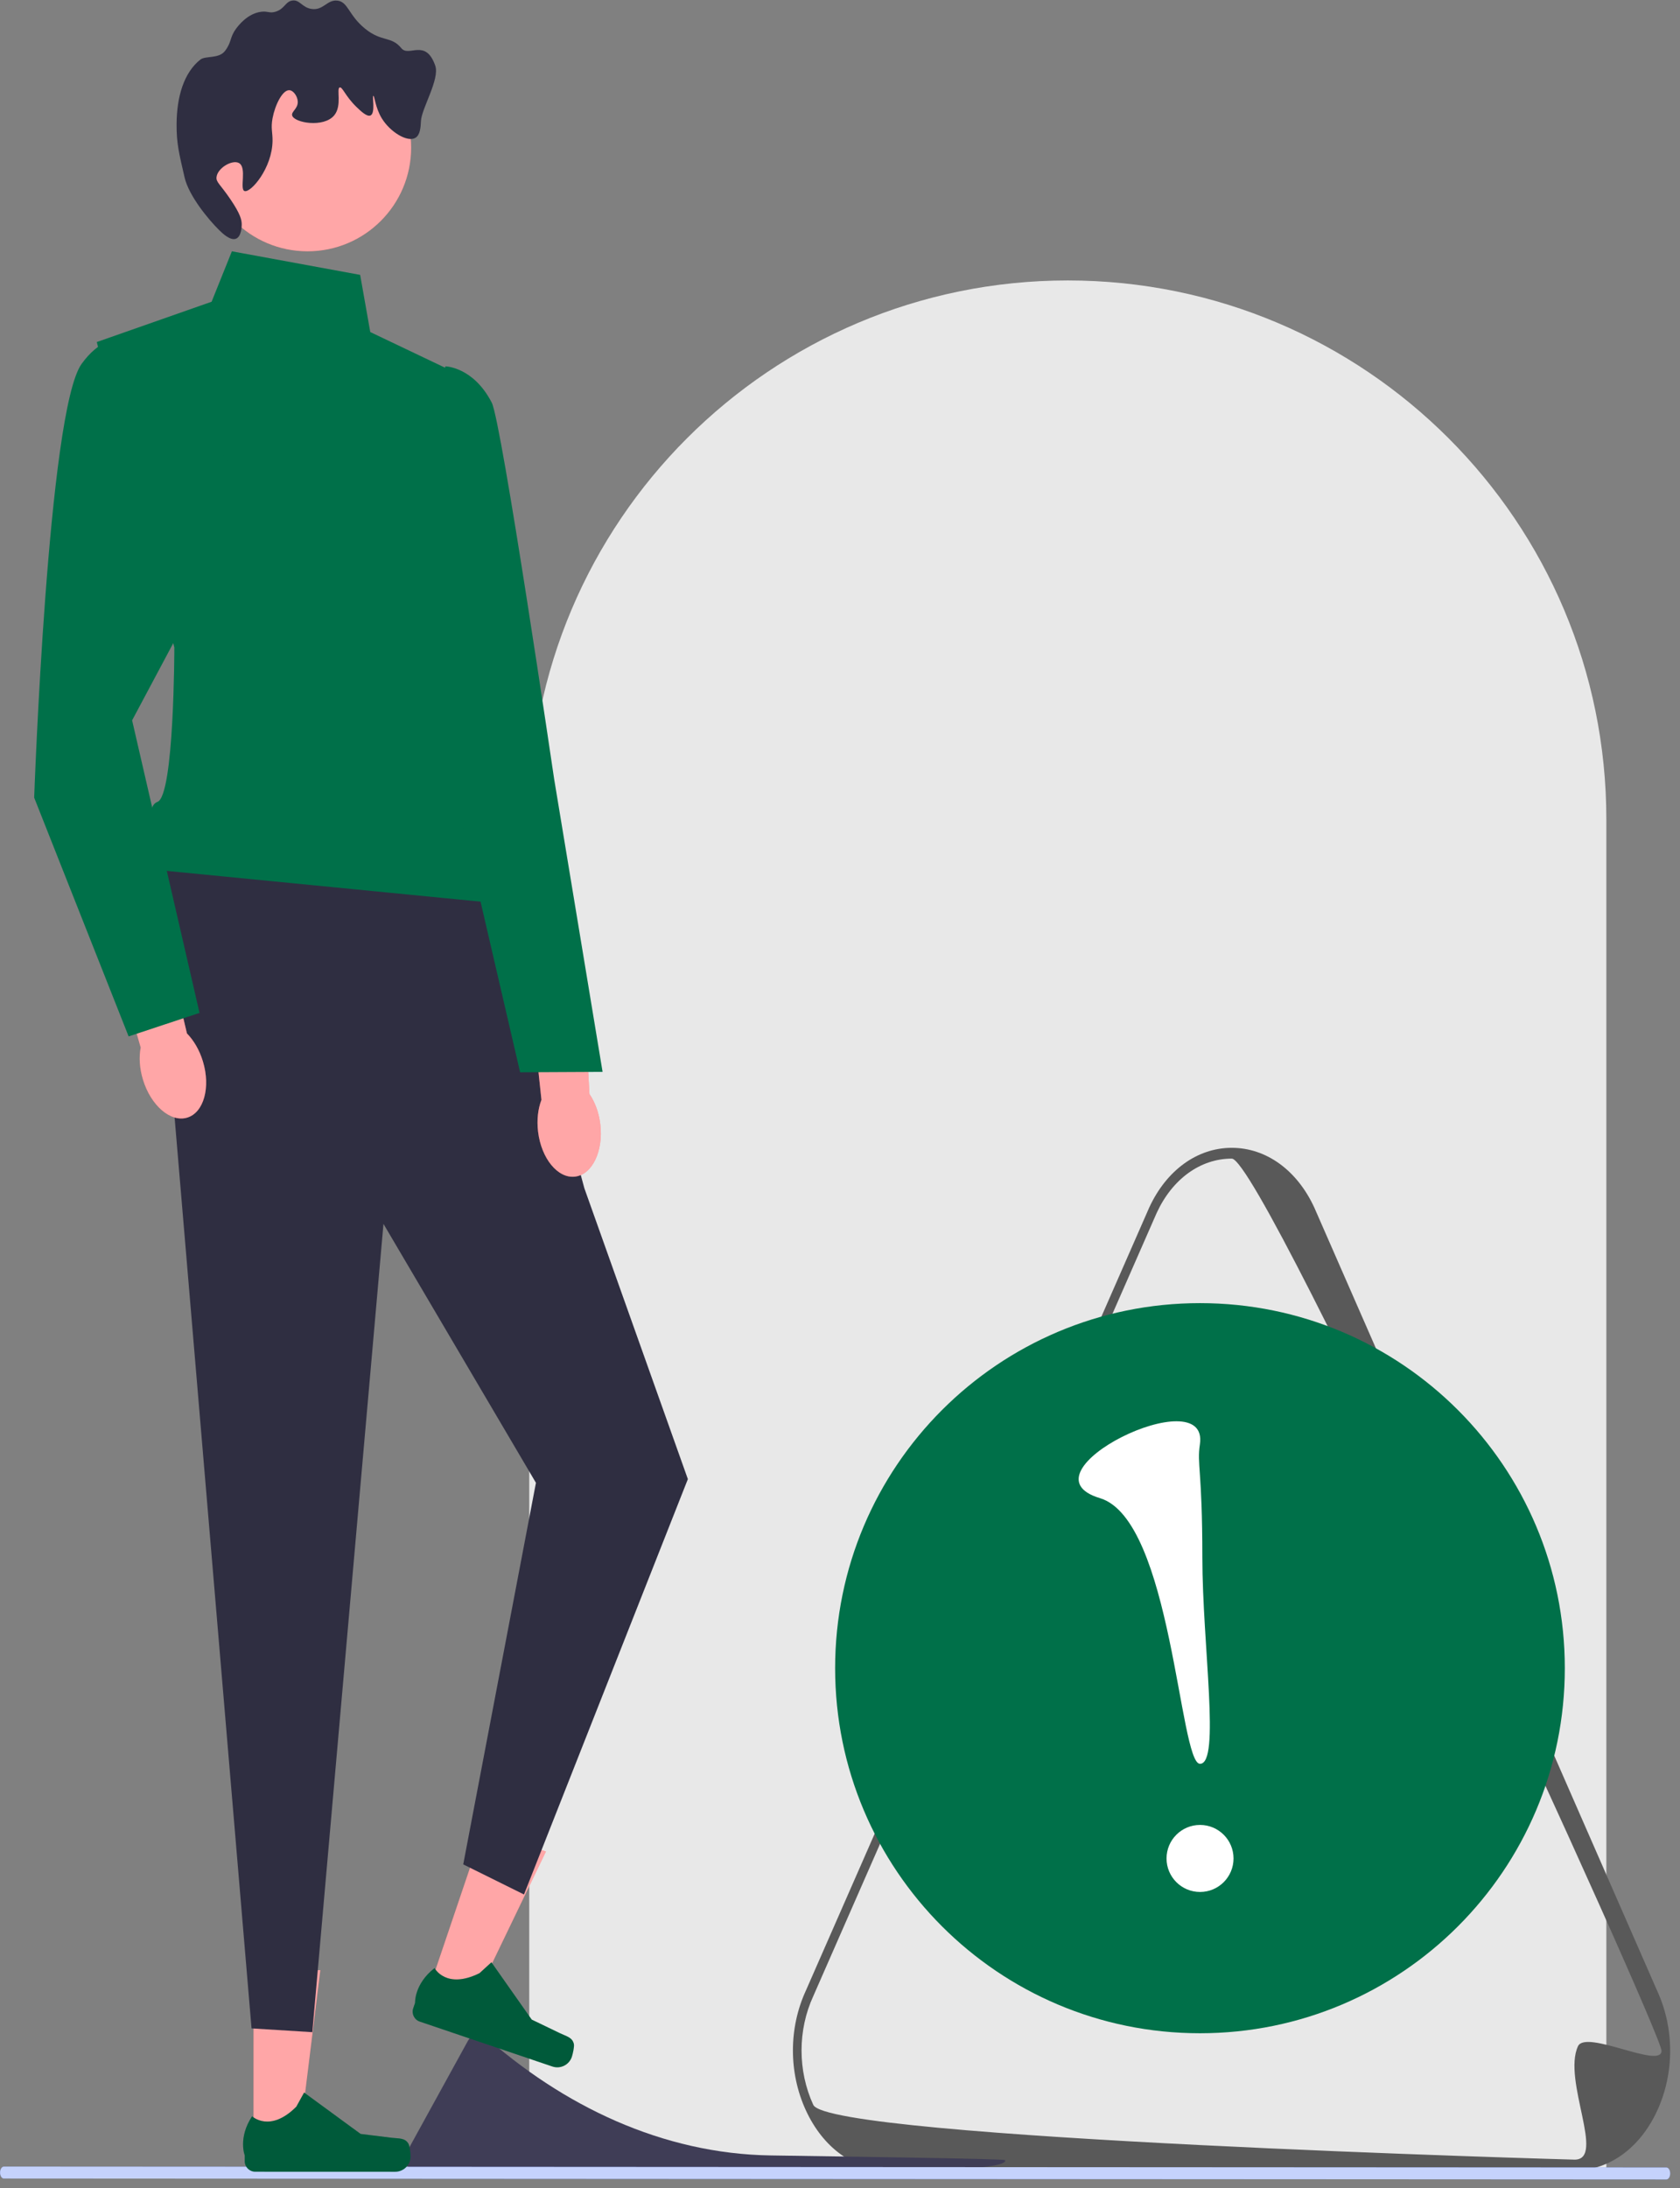
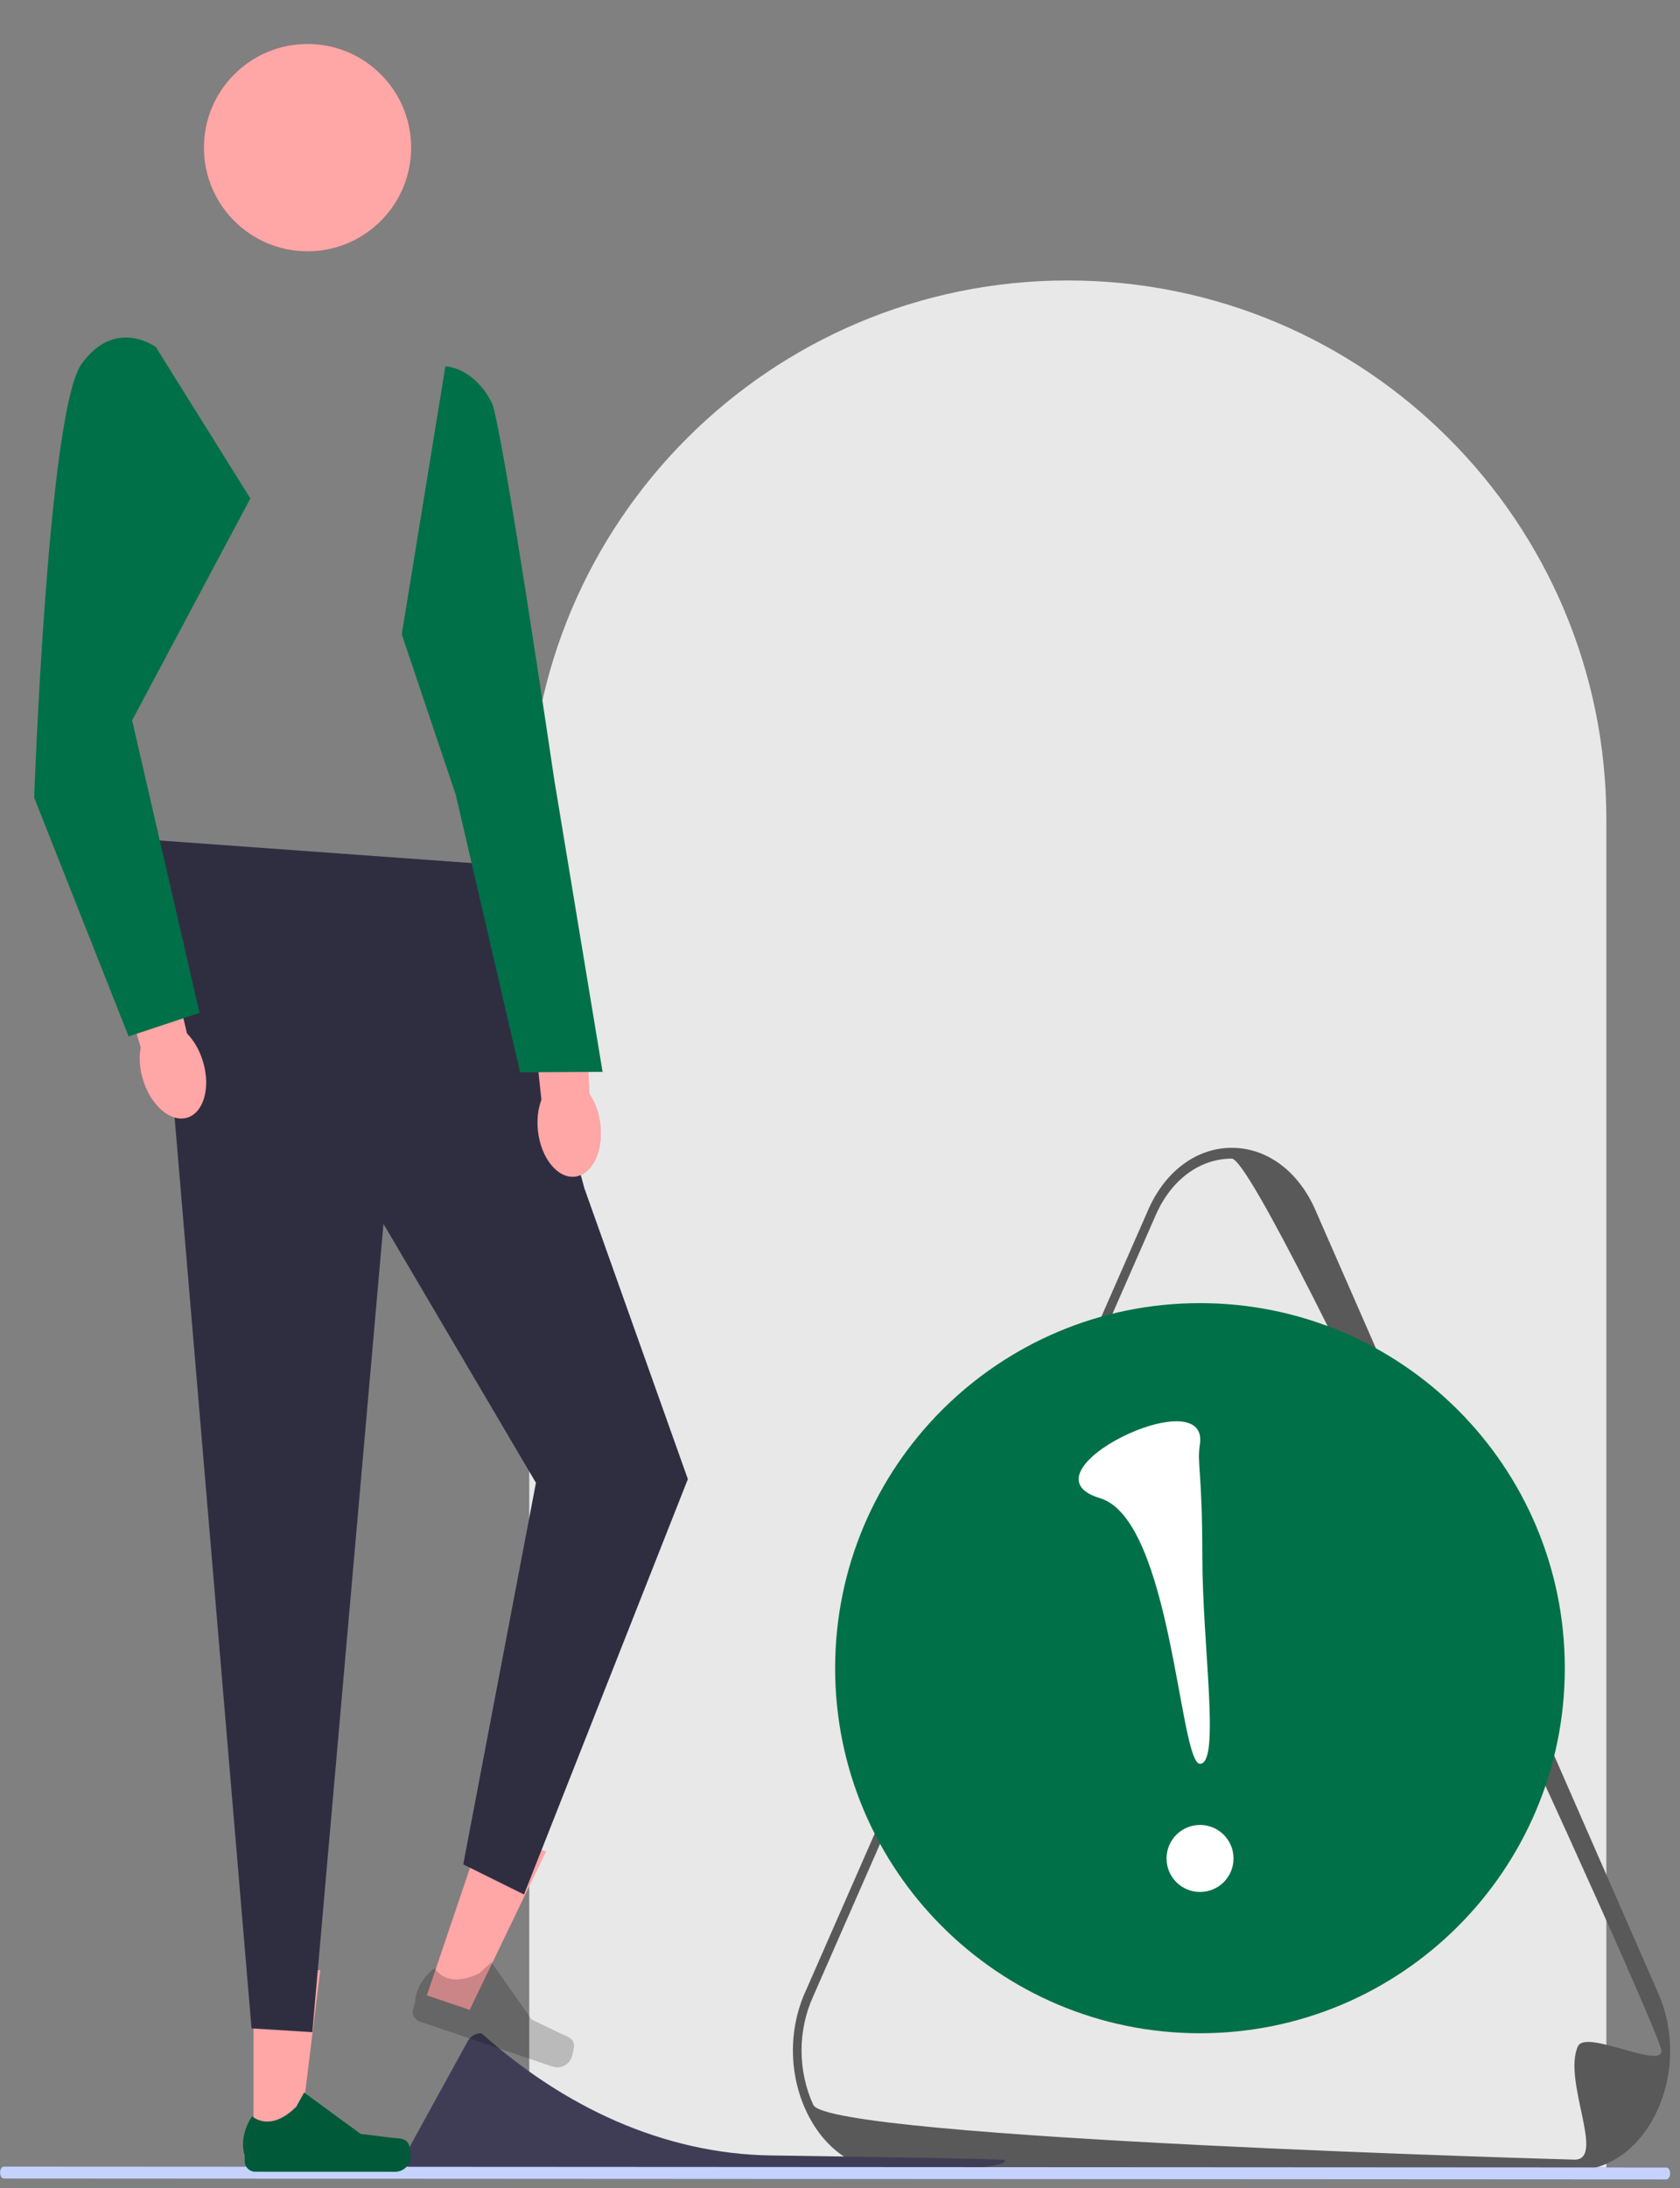
<svg xmlns="http://www.w3.org/2000/svg" width="169" height="220" viewBox="0 0 169 220" fill="none">
  <rect x="0" y="0" width="169" height="220" fill="#808080" stroke="none" />
  <path d="M161.591 218.654L53.239 218.654L53.239 82.371C53.239 52.45 77.494 28.195 107.415 28.195C137.335 28.195 161.591 52.45 161.591 82.371L161.591 218.654Z" fill="#E8E8E8" />
  <path d="M89.369 218.176L158.398 218.206C161.866 218.207 164.973 215.96 166.708 212.194C167.575 210.311 168.009 208.245 168.01 206.179C168.01 204.113 167.577 202.047 166.711 200.163L132.218 121.415C130.485 117.648 127.38 115.398 123.912 115.396C120.444 115.395 117.338 117.642 115.603 121.408L81.062 200.136C80.197 202.014 79.764 204.077 79.764 206.142C79.764 208.207 80.197 210.273 81.064 212.157C82.796 215.924 85.902 218.174 89.369 218.176H89.369ZM167.142 206.178C167.142 208.058 159.525 204.006 158.736 205.719C157.157 209.145 161.554 217.121 158.399 217.12C158.399 217.12 83.39 215.042 81.813 211.614C81.025 209.901 80.631 208.021 80.632 206.141C80.632 204.262 81.027 202.382 81.817 200.67L116.357 121.942C117.931 118.525 120.757 116.481 123.912 116.482C127.066 116.484 167.142 204.297 167.142 206.178H167.142Z" fill="#595959" />
  <path d="M101.1 217.171C102.105 219.183 55.04 218.565 54.484 218.564C54.484 218.564 41.255 218.272 40.977 217.79C40.838 217.549 40.769 217.285 40.769 217.021C40.769 216.756 40.839 216.492 40.978 216.251L47.069 205.18C47.347 204.699 47.845 204.412 48.402 204.412C48.425 204.412 48.459 204.433 48.503 204.472C56.63 211.734 66.644 216.535 77.541 216.697C89.129 216.869 101.037 217.043 101.1 217.171H101.1Z" fill="#3F3D56" />
  <path d="M168.01 218.51C168.01 218.841 167.84 219.108 167.629 219.108L0.391 219.017C0.179 219.017 0.01 218.75 0.01 218.418C0.01 218.087 0.18 217.82 0.391 217.82L167.629 217.911C167.84 217.911 168.01 218.178 168.01 218.51H168.01Z" fill="#597EF7" />
  <path d="M168.01 218.51C168.01 218.841 167.84 219.108 167.629 219.108L0.391 219.017C0.179 219.017 0.01 218.75 0.01 218.418C0.01 218.087 0.18 217.82 0.391 217.82L167.629 217.911C167.84 217.911 168.01 218.178 168.01 218.51H168.01Z" fill="white" fill-opacity="0.65" />
  <path d="M25.503 215.606L30.05 215.608L32.22 198.068L25.508 198.066L25.503 215.606Z" fill="#FF4D4F" />
  <path d="M25.503 215.606L30.05 215.608L32.22 198.068L25.508 198.066L25.503 215.606Z" fill="white" fill-opacity="0.5" />
  <path d="M41.083 215.508C41.224 215.747 41.299 216.516 41.299 216.794C41.298 217.646 40.607 218.337 39.755 218.337L25.672 218.332C25.091 218.331 24.619 217.86 24.62 217.278L24.62 216.692C24.62 216.692 23.924 214.93 25.359 212.758C25.359 212.758 27.141 214.46 29.806 211.797L30.592 210.374L36.276 214.534L39.428 214.923C40.117 215.009 40.728 214.911 41.083 215.508H41.083Z" fill="#007049" />
  <path d="M41.083 215.508C41.224 215.747 41.299 216.516 41.299 216.794C41.298 217.646 40.607 218.337 39.755 218.337L25.672 218.332C25.091 218.331 24.619 217.86 24.62 217.278L24.62 216.692C24.62 216.692 23.924 214.93 25.359 212.758C25.359 212.758 27.141 214.46 29.806 211.797L30.592 210.374L36.276 214.534L39.428 214.923C40.117 215.009 40.728 214.911 41.083 215.508H41.083Z" fill="black" fill-opacity="0.2" />
  <path d="M42.939 200.605L47.247 202.062L54.919 186.142L48.562 183.99L42.939 200.605Z" fill="#FF4D4F" />
  <path d="M42.939 200.605L47.247 202.062L54.919 186.142L48.562 183.99L42.939 200.605Z" fill="white" fill-opacity="0.5" />
-   <path d="M57.73 205.502C57.788 205.773 57.611 206.526 57.523 206.789C57.249 207.596 56.373 208.029 55.566 207.756L42.227 203.241C41.676 203.055 41.38 202.457 41.567 201.906L41.755 201.351C41.755 201.351 41.66 199.459 43.715 197.861C43.715 197.861 44.858 200.043 48.235 198.374L49.435 197.278L53.488 203.04L56.349 204.418C56.975 204.719 57.585 204.823 57.73 205.502L57.73 205.502Z" fill="#007049" />
  <path d="M57.73 205.502C57.788 205.773 57.611 206.526 57.523 206.789C57.249 207.596 56.373 208.029 55.566 207.756L42.227 203.241C41.676 203.055 41.38 202.457 41.567 201.906L41.755 201.351C41.755 201.351 41.66 199.459 43.715 197.861C43.715 197.861 44.858 200.043 48.235 198.374L49.435 197.278L53.488 203.04L56.349 204.418C56.975 204.719 57.585 204.823 57.73 205.502L57.73 205.502Z" fill="black" fill-opacity="0.2" />
  <path d="M49.964 86.951L58.784 119.46L69.196 148.702L52.711 190.462L46.599 187.436L53.913 149.074L38.575 123.043L31.418 204.305L25.304 203.924L17.014 105.837L15.832 84.481L49.964 86.951Z" fill="#2F2E41" />
-   <path d="M23.326 25.265L36.23 27.635L37.247 33.383L45.057 37.104L49.118 79.361C49.118 79.361 55.908 88.153 50.473 90.855L15.832 87.463C15.832 87.463 14.136 81.212 15.835 80.619C17.533 80.026 17.538 65.096 17.538 65.096L9.737 34.387L21.286 30.335L23.326 25.265Z" fill="#007049" />
  <path d="M30.937 25.264C25.182 25.264 20.516 20.598 20.516 14.843C20.516 9.088 25.182 4.422 30.937 4.422C36.693 4.422 41.358 9.088 41.358 14.843C41.358 20.598 36.693 25.264 30.937 25.264Z" fill="#FF4D4F" />
  <path d="M30.937 25.264C25.182 25.264 20.516 20.598 20.516 14.843C20.516 9.088 25.182 4.422 30.937 4.422C36.693 4.422 41.358 9.088 41.358 14.843C41.358 20.598 36.693 25.264 30.937 25.264Z" fill="white" fill-opacity="0.5" />
-   <path d="M24.036 16.39C24.868 16.845 24.079 19.019 24.598 19.207C25.199 19.424 27.39 16.93 27.417 14.138C27.425 13.293 27.23 12.887 27.417 11.885C27.662 10.574 28.413 9.028 29.108 9.069C29.52 9.093 29.923 9.676 29.953 10.196C29.995 10.924 29.287 11.211 29.389 11.604C29.583 12.351 32.556 12.867 33.614 11.605C34.444 10.616 33.807 8.878 34.178 8.789C34.452 8.723 34.745 9.68 35.867 10.761C36.29 11.168 36.919 11.774 37.275 11.606C37.79 11.364 37.416 9.658 37.558 9.635C37.675 9.616 37.748 10.816 38.402 11.889C39.241 13.267 40.973 14.329 41.781 13.861C42.276 13.575 42.315 12.777 42.345 12.171C42.407 10.895 44.262 7.96 43.782 6.595C42.806 3.817 41.133 5.775 40.376 4.848C39.351 3.593 38.432 4.268 36.715 2.875C35.038 1.515 35.023 0.148 33.9 0.058C32.888 -0.023 32.528 1.056 31.364 0.902C30.379 0.771 30.164 -0.066 29.393 0.056C28.687 0.168 28.641 0.905 27.703 1.182C27.104 1.359 26.973 1.103 26.295 1.182C24.884 1.345 23.937 2.63 23.759 2.871C23.075 3.798 23.34 4.19 22.632 5.123C22.021 5.929 20.666 5.587 20.157 5.989C18.493 7.303 17.779 9.727 17.764 12.489C17.754 14.422 18.006 15.398 18.568 17.837C18.995 19.689 20.972 22.082 22.062 23.149C22.355 23.435 23.175 24.238 23.752 23.994C24.298 23.763 24.315 22.724 24.316 22.586C24.318 22.114 24.192 21.53 23.19 20.051C22.137 18.497 21.719 18.32 21.782 17.797C21.895 16.873 23.373 16.027 24.036 16.39H24.036Z" fill="#2F2E41" />
  <path d="M60.386 113.026C60.711 115.73 59.572 118.088 57.844 118.293C56.115 118.499 54.451 116.474 54.127 113.77C53.985 112.586 54.123 111.469 54.468 110.57L53.239 99.097L58.66 98.637L59.297 109.996C59.846 110.789 60.244 111.842 60.386 113.026H60.386H60.386Z" fill="#FF4D4F" />
  <path d="M60.386 113.026C60.711 115.73 59.572 118.088 57.844 118.293C56.115 118.499 54.451 116.474 54.127 113.77C53.985 112.586 54.123 111.469 54.468 110.57L53.239 99.097L58.66 98.637L59.297 109.996C59.846 110.789 60.244 111.842 60.386 113.026H60.386H60.386Z" fill="white" fill-opacity="0.5" />
  <path d="M44.803 36.831C44.803 36.831 47.611 36.871 49.471 40.486C50.459 42.407 55.747 78.332 55.747 78.332L60.617 107.761L52.321 107.803L45.855 79.933L40.417 63.769L44.803 36.831L44.803 36.831Z" fill="#007049" />
  <path d="M20.411 106.705C21.206 109.323 20.499 111.855 18.833 112.36C17.168 112.866 15.173 111.154 14.379 108.536C14.031 107.39 13.971 106.261 14.153 105.311L10.926 94.177L16.183 92.773L18.806 103.898C19.485 104.587 20.063 105.559 20.411 106.705V106.705Z" fill="#FF4D4F" />
  <path d="M20.411 106.705C21.206 109.323 20.499 111.855 18.833 112.36C17.168 112.866 15.173 111.154 14.379 108.536C14.031 107.39 13.971 106.261 14.153 105.311L10.926 94.177L16.183 92.773L18.806 103.898C19.485 104.587 20.063 105.559 20.411 106.705V106.705Z" fill="white" fill-opacity="0.5" />
  <path d="M15.68 34.897C15.68 34.897 11.606 31.854 8.208 36.585C4.81 41.316 3.438 80.191 3.438 80.191L12.939 104.196L20.072 101.832L13.29 72.42L25.185 50.113L15.68 34.897H15.68Z" fill="#007049" />
  <path d="M120.711 204.413C140.981 204.413 157.413 187.981 157.413 167.711C157.413 147.442 140.981 131.01 120.711 131.01C100.442 131.01 84.01 147.442 84.01 167.711C84.01 187.981 100.442 204.413 120.711 204.413Z" fill="#007049" />
  <path d="M120.717 190.209C122.579 190.209 124.087 188.701 124.087 186.84C124.087 184.978 122.579 183.47 120.717 183.47C118.856 183.47 117.348 184.978 117.348 186.84C117.348 188.701 118.856 190.209 120.717 190.209Z" fill="white" />
  <path d="M120.703 145.212C120.394 147.269 120.948 147.7 120.951 156.567C120.954 165.435 122.794 177.324 120.714 177.325C118.634 177.326 117.873 152.789 110.651 150.617C102.158 148.064 121.705 138.554 120.703 145.212Z" fill="white" />
</svg>